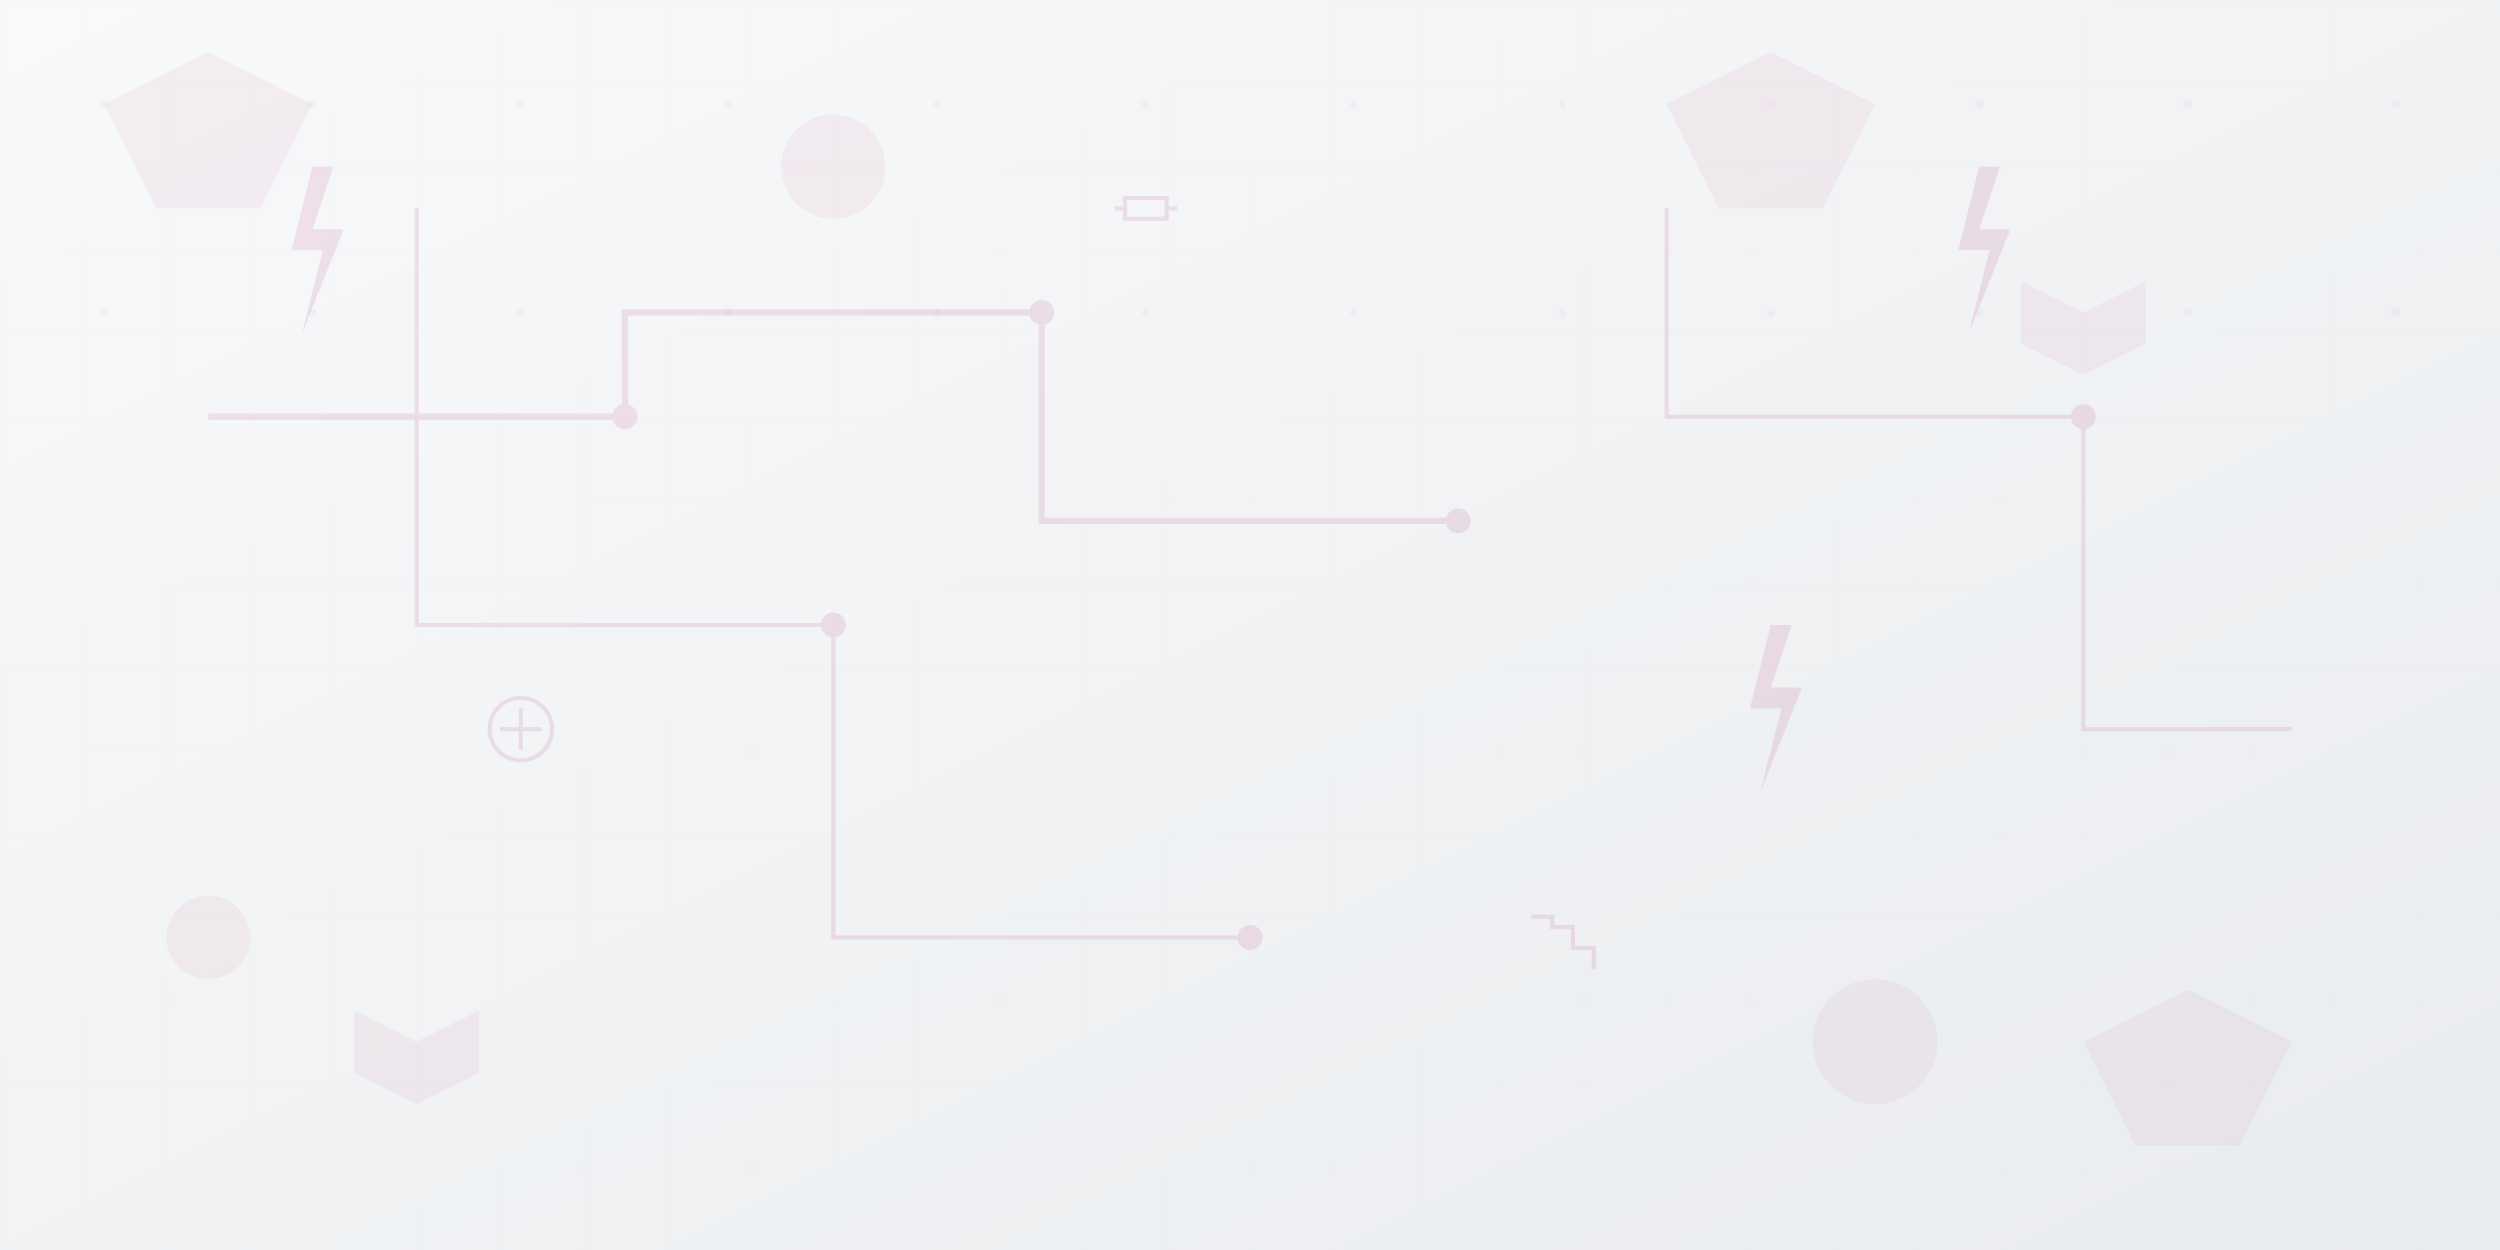
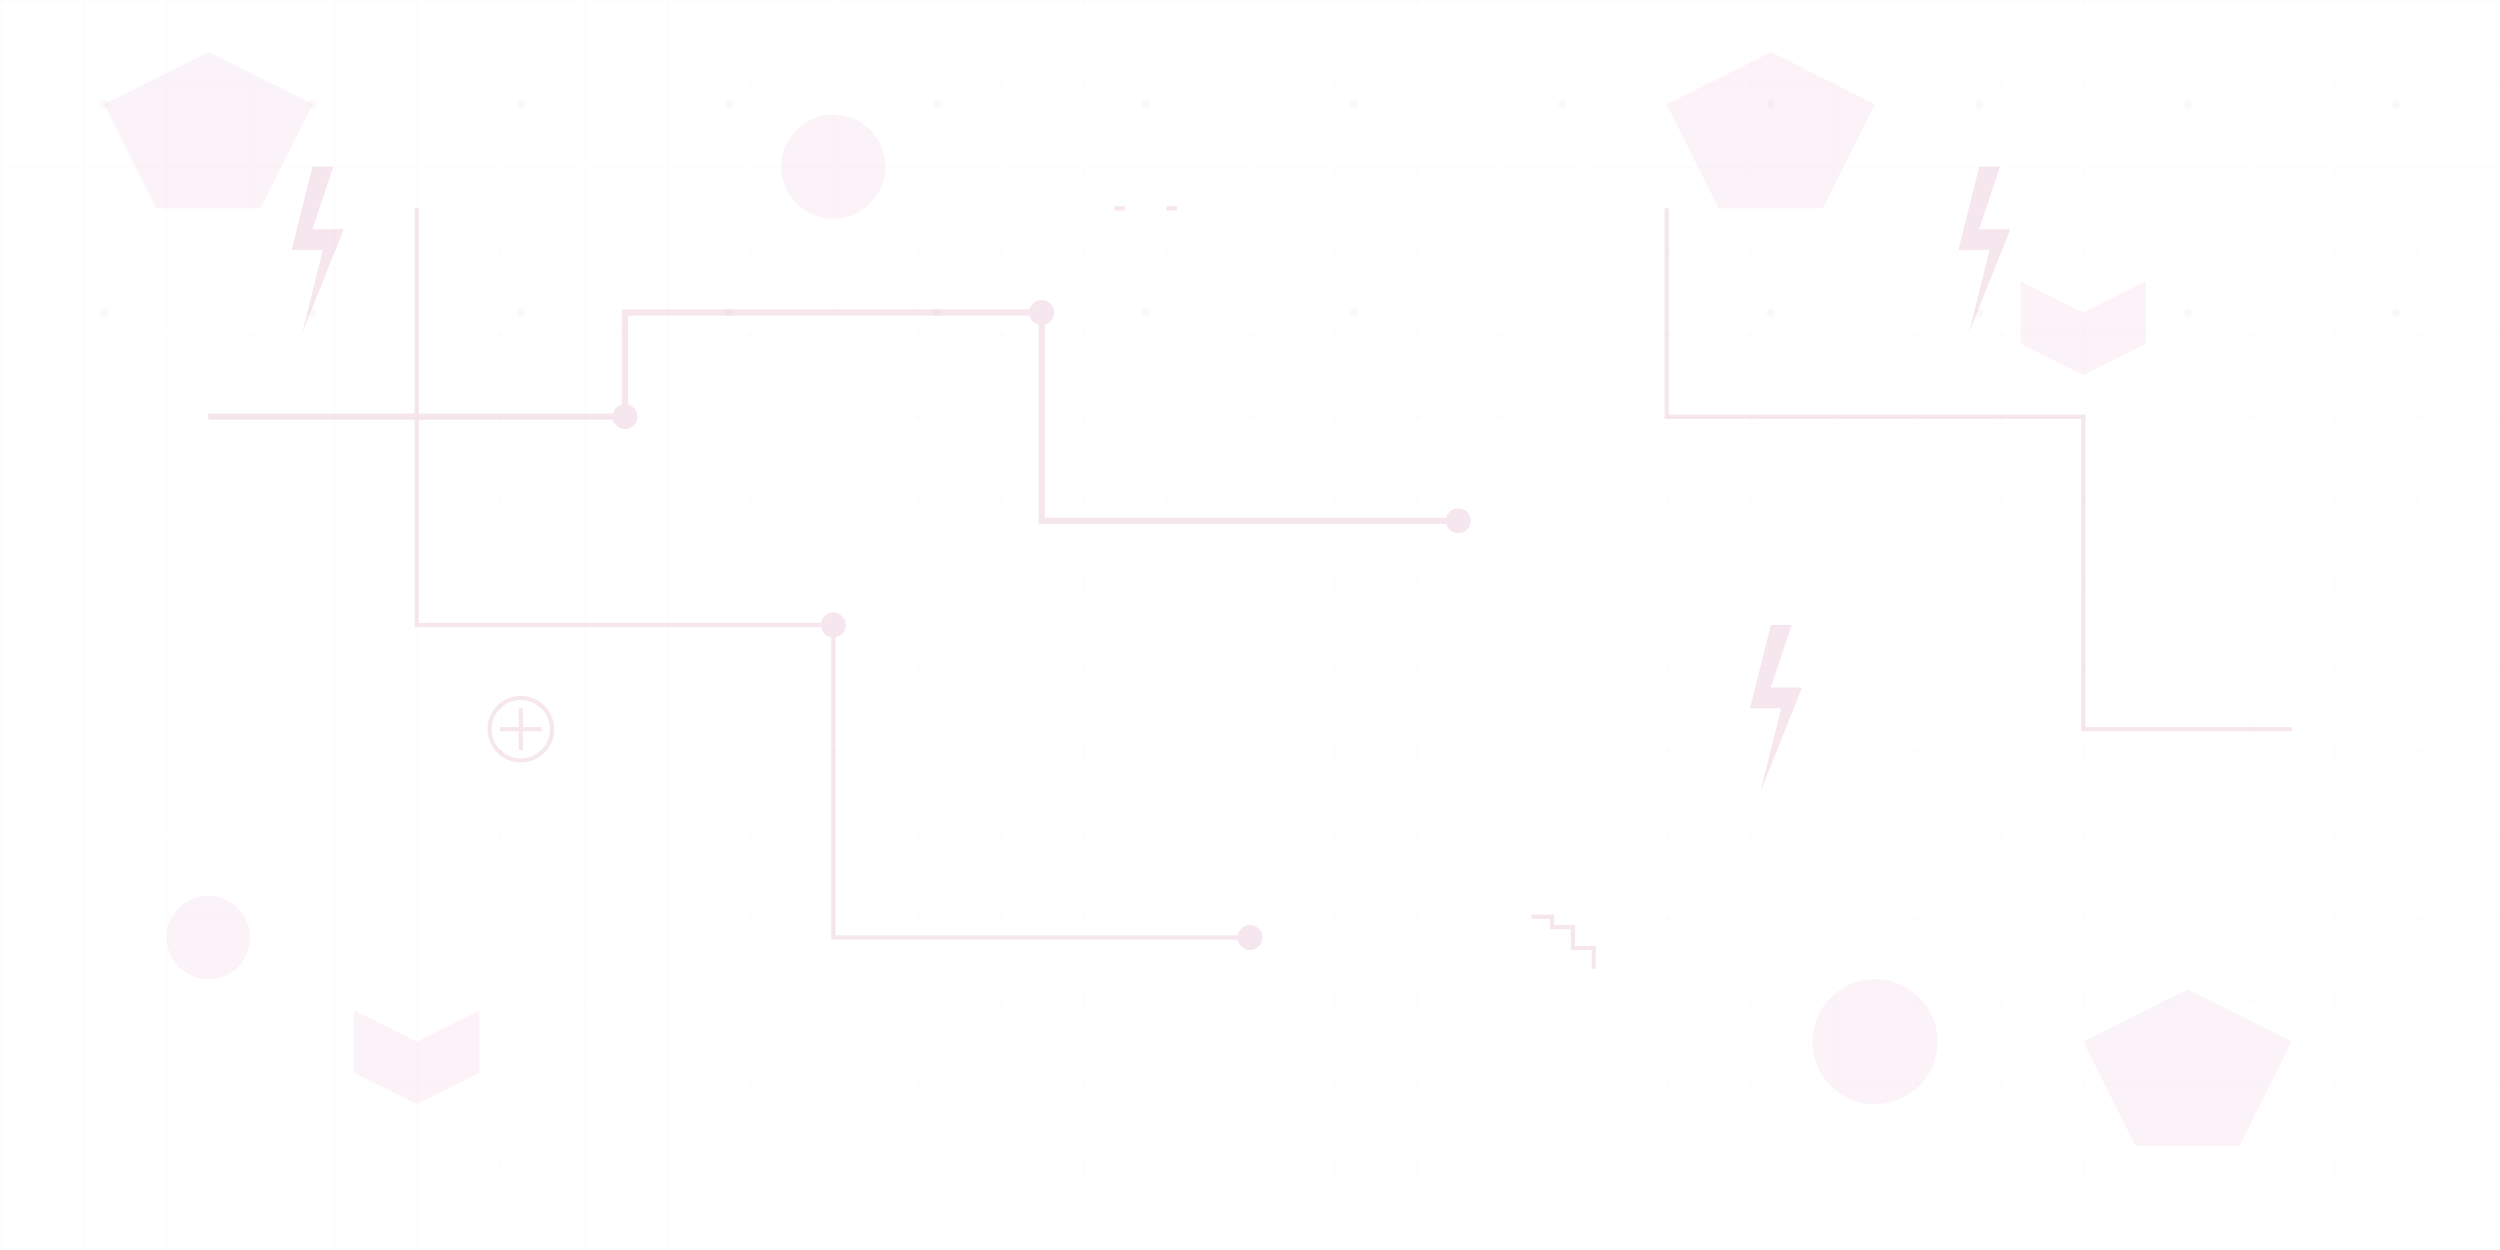
<svg xmlns="http://www.w3.org/2000/svg" width="1200" height="600" viewBox="0 0 1200 600" fill="none">
  <defs>
    <linearGradient id="bg-gradient" x1="0%" y1="0%" x2="100%" y2="100%">
      <stop offset="0%" style="stop-color:#f8f9fa;stop-opacity:1" />
      <stop offset="100%" style="stop-color:#e9ecef;stop-opacity:1" />
    </linearGradient>
    <pattern id="grid" width="40" height="40" patternUnits="userSpaceOnUse">
      <path d="M 40 0 L 0 0 0 40" fill="none" stroke="#dee2e6" stroke-width="0.5" opacity="0.3" />
    </pattern>
  </defs>
-   <rect width="1200" height="600" fill="url(#bg-gradient)" />
  <rect width="1200" height="600" fill="url(#grid)" />
  <g opacity="0.1">
    <path d="M100 200 L300 200 L300 150 L500 150 L500 250 L700 250" stroke="#a30551" stroke-width="3" fill="none" />
    <path d="M200 100 L200 300 L400 300 L400 450 L600 450" stroke="#a30551" stroke-width="2" fill="none" />
    <path d="M800 100 L800 200 L1000 200 L1000 350 L1100 350" stroke="#a30551" stroke-width="2" fill="none" />
    <circle cx="300" cy="200" r="6" fill="#a30551" />
    <circle cx="500" cy="150" r="6" fill="#a30551" />
    <circle cx="700" cy="250" r="6" fill="#a30551" />
    <circle cx="400" cy="300" r="6" fill="#a30551" />
    <circle cx="600" cy="450" r="6" fill="#a30551" />
-     <circle cx="1000" cy="200" r="6" fill="#a30551" />
    <path d="M150 80 L140 120 L155 120 L145 160 L165 110 L150 110 L160 80 Z" fill="#a30551" />
    <path d="M850 300 L840 340 L855 340 L845 380 L865 330 L850 330 L860 300 Z" fill="#a30551" />
    <path d="M950 80 L940 120 L955 120 L945 160 L965 110 L950 110 L960 80 Z" fill="#a30551" />
    <g transform="translate(250, 350)">
      <circle cx="0" cy="0" r="15" fill="none" stroke="#a30551" stroke-width="2" />
      <path d="M-10 0 L10 0 M0 -10 L0 10" stroke="#a30551" stroke-width="2" />
    </g>
    <g transform="translate(550, 100)">
-       <rect x="-10" y="-5" width="20" height="10" fill="none" stroke="#a30551" stroke-width="2" />
      <path d="M-15 0 L-10 0 M10 0 L15 0" stroke="#a30551" stroke-width="2" />
    </g>
    <g transform="translate(750, 450)">
      <path d="M-15 -10 L-5 -10 L-5 -5 L5 -5 L5 5 L15 5 L15 15" fill="none" stroke="#a30551" stroke-width="2" />
    </g>
  </g>
  <g opacity="0.05">
    <polygon points="50,50 100,25 150,50 125,100 75,100" fill="#a30551" />
    <polygon points="1000,500 1050,475 1100,500 1075,550 1025,550" fill="#a30551" />
    <polygon points="800,50 850,25 900,50 875,100 825,100" fill="#a30551" />
    <polygon points="200,500 230,485 230,515 200,530 170,515 170,485" fill="#a30551" />
    <polygon points="1000,150 1030,135 1030,165 1000,180 970,165 970,135" fill="#a30551" />
    <circle cx="400" cy="80" r="25" fill="#a30551" />
    <circle cx="900" cy="500" r="30" fill="#a30551" />
    <circle cx="100" cy="450" r="20" fill="#a30551" />
  </g>
  <g opacity="0.03">
    <circle cx="50" cy="50" r="2" fill="#a30551" />
    <circle cx="150" cy="50" r="2" fill="#a30551" />
    <circle cx="250" cy="50" r="2" fill="#a30551" />
    <circle cx="350" cy="50" r="2" fill="#a30551" />
    <circle cx="450" cy="50" r="2" fill="#a30551" />
    <circle cx="550" cy="50" r="2" fill="#a30551" />
    <circle cx="650" cy="50" r="2" fill="#a30551" />
    <circle cx="750" cy="50" r="2" fill="#a30551" />
    <circle cx="850" cy="50" r="2" fill="#a30551" />
    <circle cx="950" cy="50" r="2" fill="#a30551" />
    <circle cx="1050" cy="50" r="2" fill="#a30551" />
    <circle cx="1150" cy="50" r="2" fill="#a30551" />
    <circle cx="50" cy="150" r="2" fill="#a30551" />
    <circle cx="150" cy="150" r="2" fill="#a30551" />
    <circle cx="250" cy="150" r="2" fill="#a30551" />
    <circle cx="350" cy="150" r="2" fill="#a30551" />
    <circle cx="450" cy="150" r="2" fill="#a30551" />
    <circle cx="550" cy="150" r="2" fill="#a30551" />
    <circle cx="650" cy="150" r="2" fill="#a30551" />
-     <circle cx="750" cy="150" r="2" fill="#a30551" />
    <circle cx="850" cy="150" r="2" fill="#a30551" />
    <circle cx="950" cy="150" r="2" fill="#a30551" />
    <circle cx="1050" cy="150" r="2" fill="#a30551" />
    <circle cx="1150" cy="150" r="2" fill="#a30551" />
  </g>
</svg>